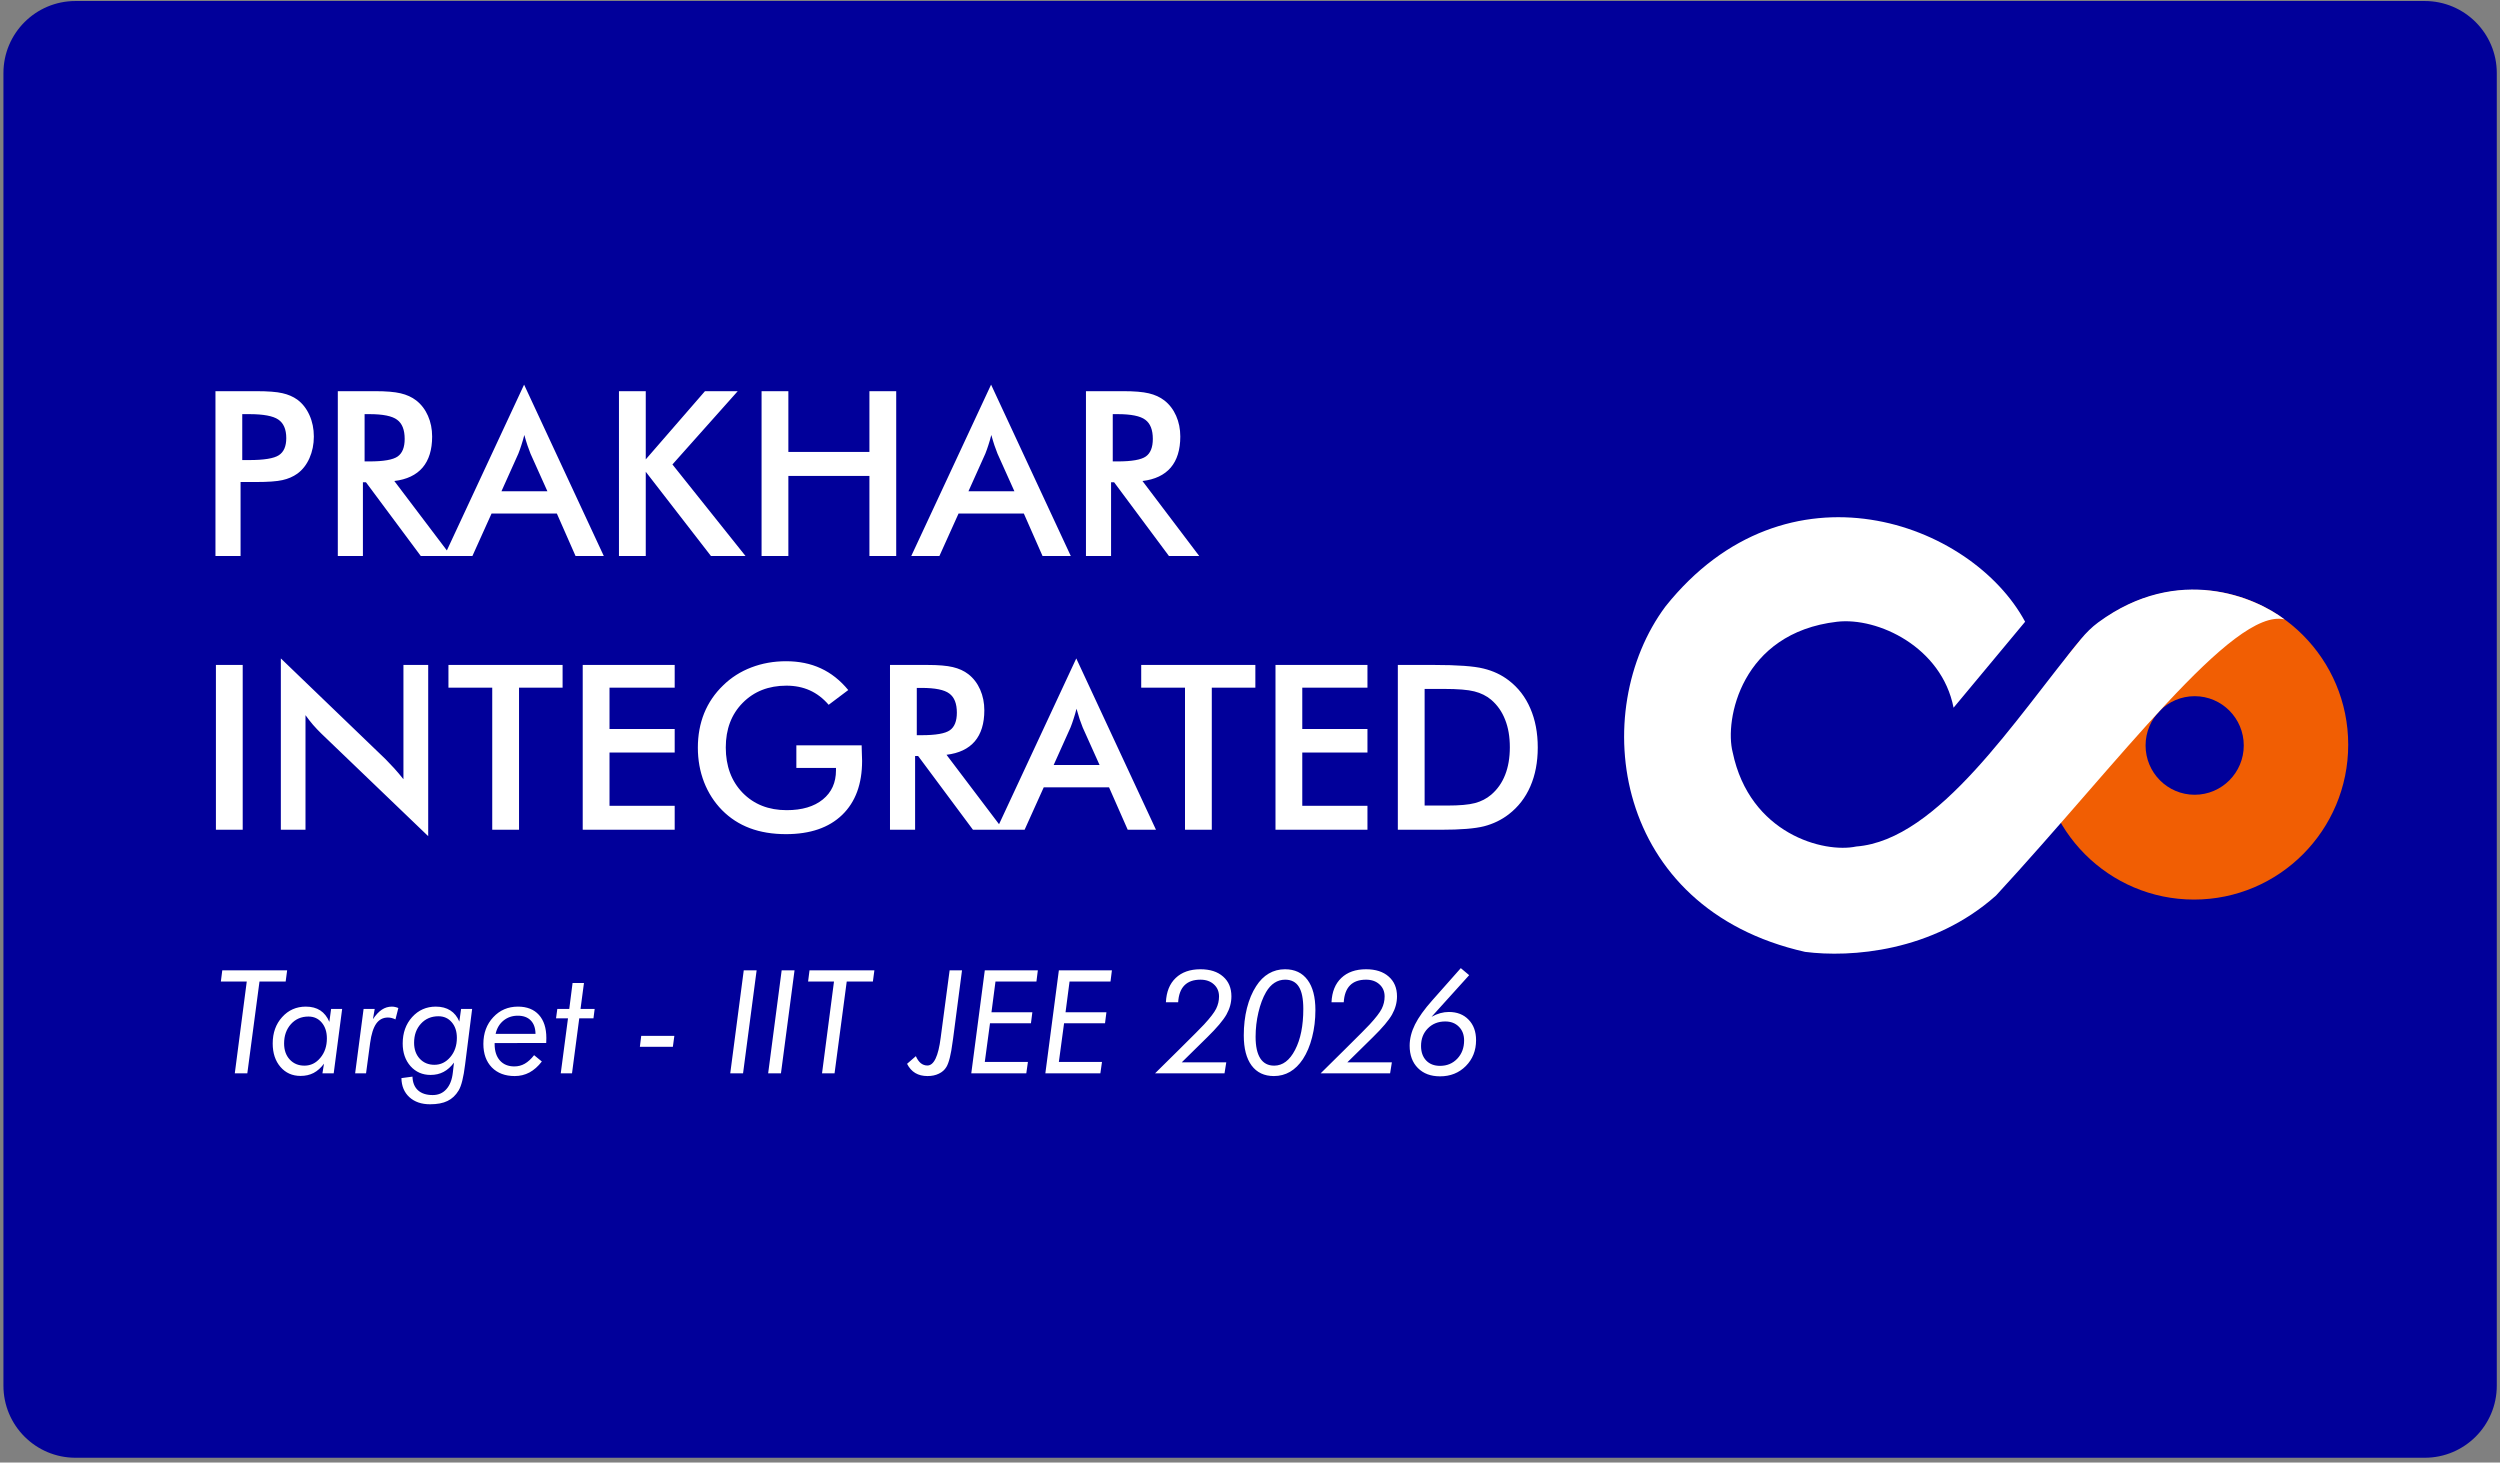
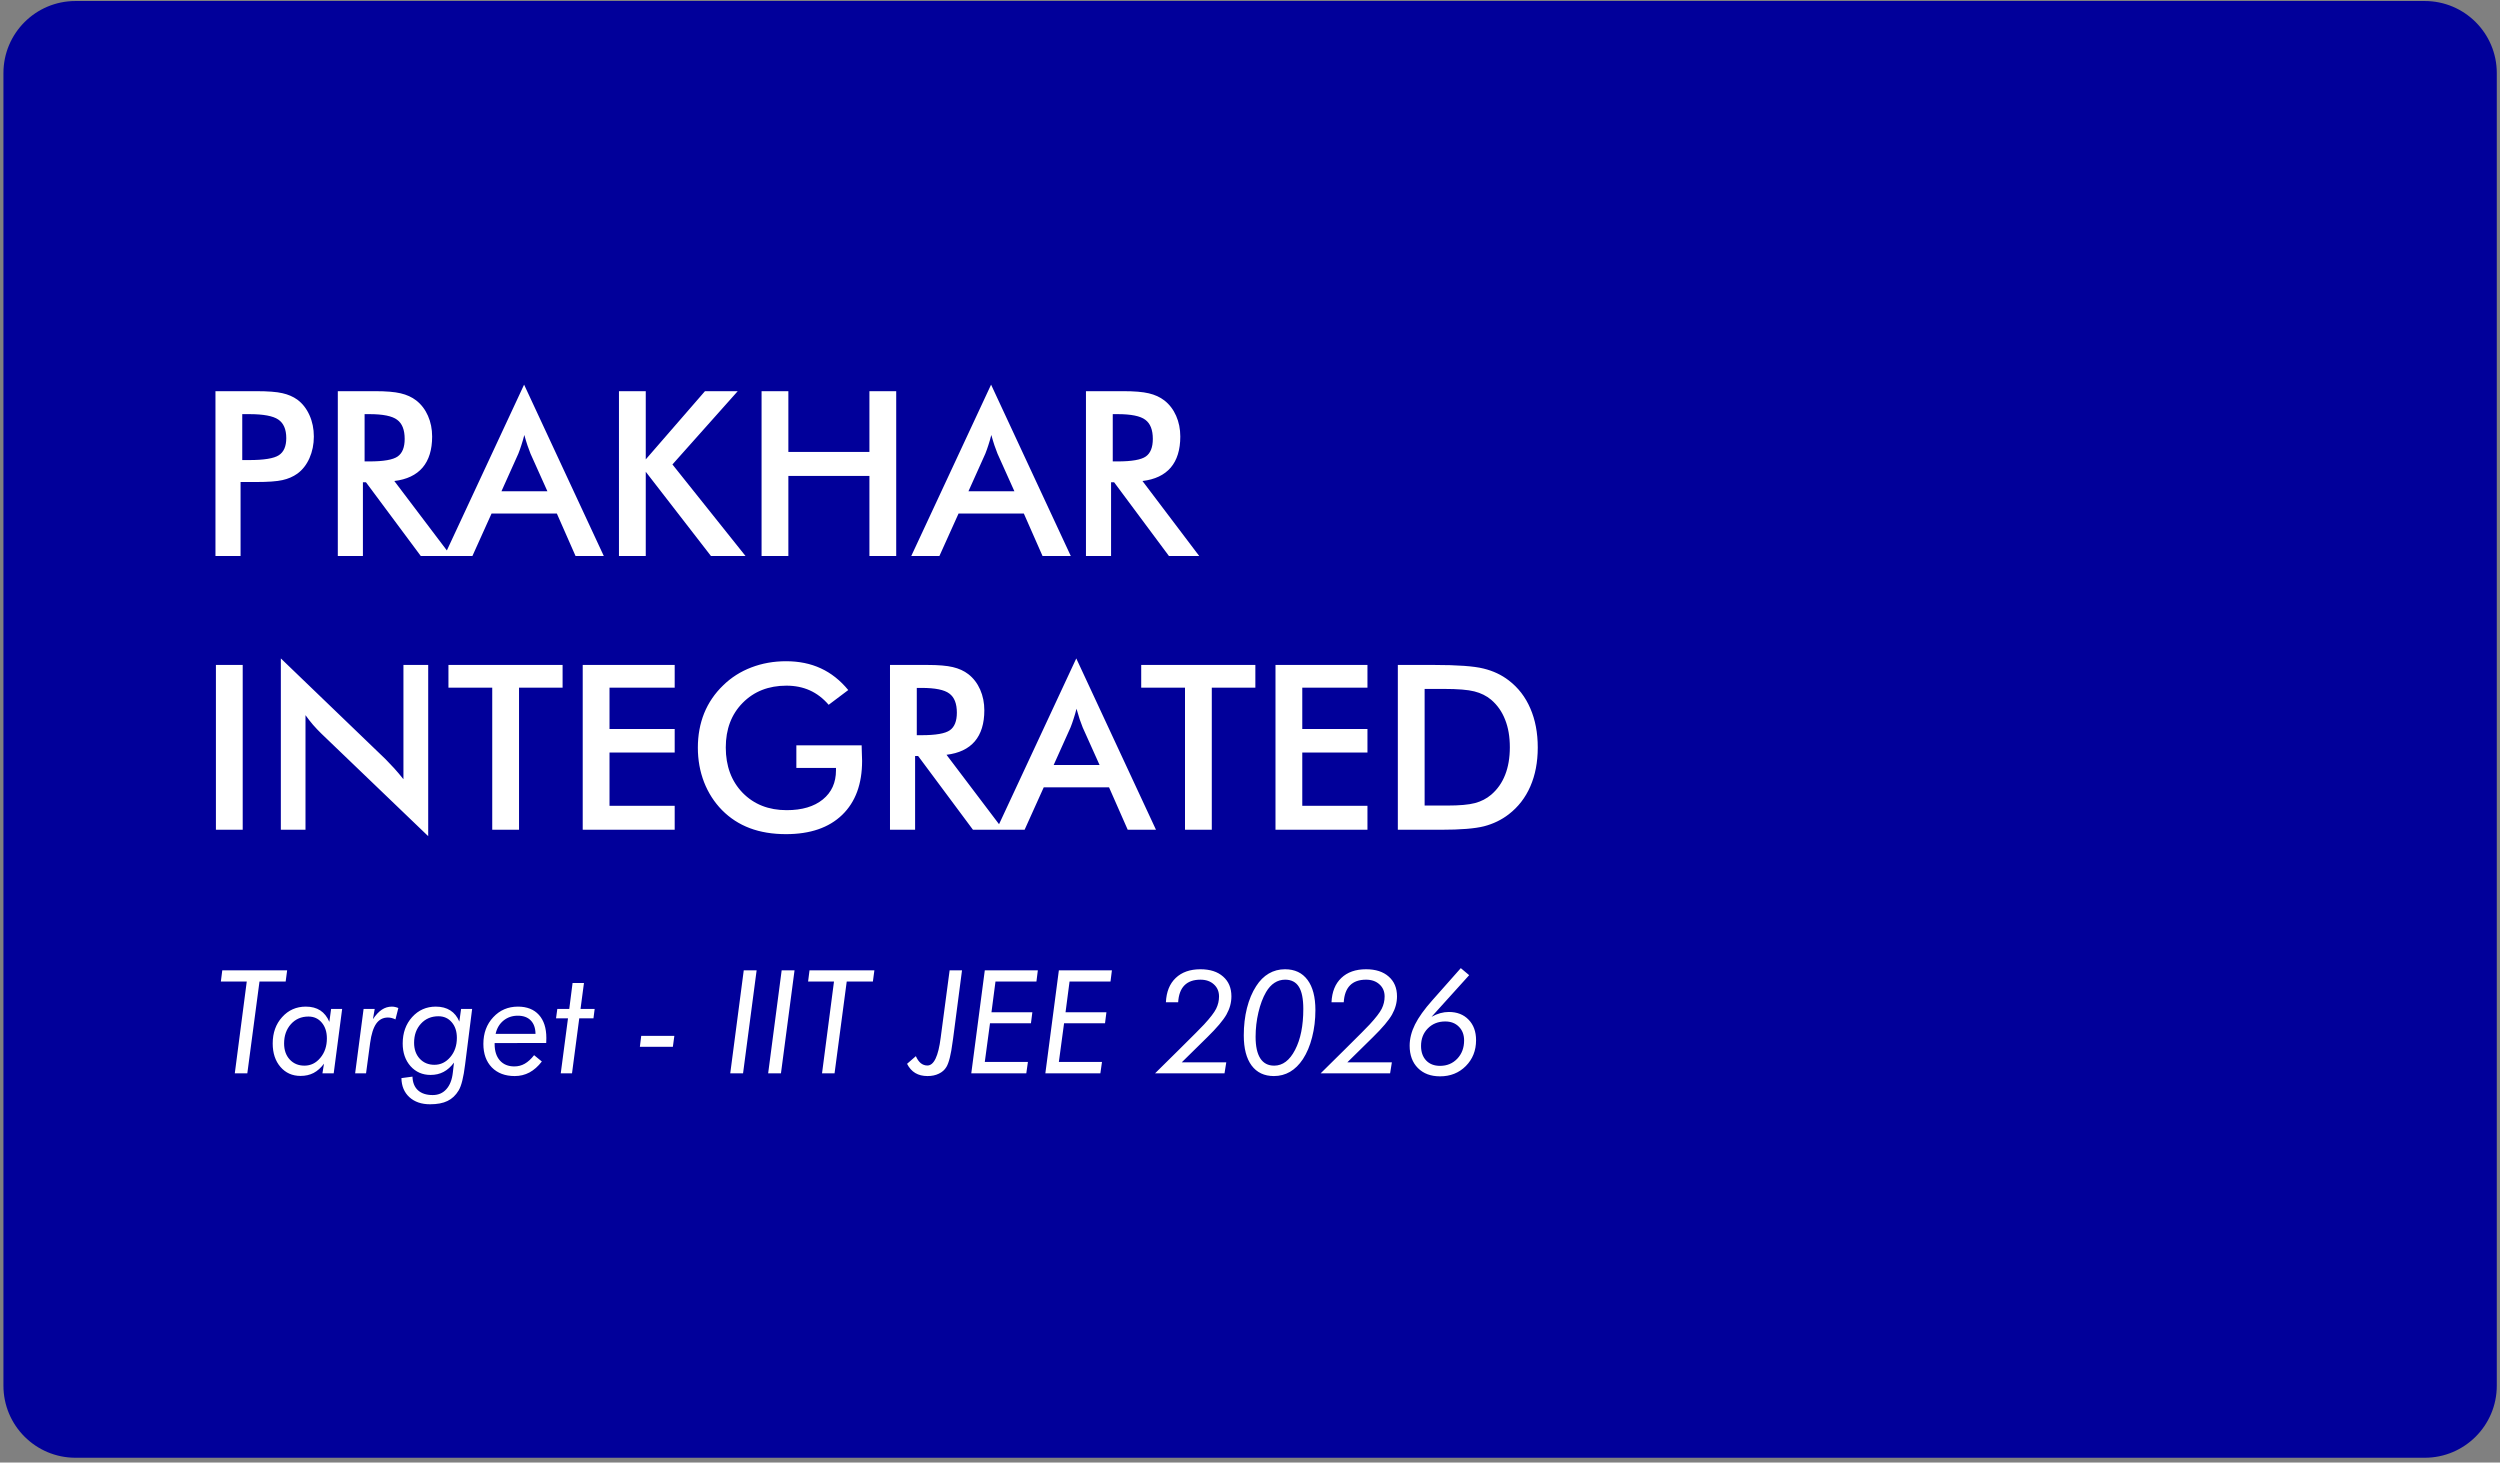
<svg xmlns="http://www.w3.org/2000/svg" width="347" height="203" viewBox="0 0 347 203" fill="none">
  <rect x="0" y="0" width="347" height="203" fill="#808080" stroke="none" />
  <path d="M0.477 10.141C0.477 4.618 4.954 0.141 10.477 0.141H336.554C342.077 0.141 346.554 4.618 346.554 10.141V192.335C346.554 197.858 342.077 202.335 336.554 202.335H10.476C4.954 202.335 0.477 197.858 0.477 192.335V10.141Z" fill="#01009A" />
-   <path fill-rule="evenodd" clip-rule="evenodd" d="M304.526 124.86C316.348 124.86 325.932 115.238 325.932 103.369C325.932 91.499 316.348 81.877 304.526 81.877C292.704 81.877 283.121 91.499 283.121 103.369C283.121 115.238 292.704 124.86 304.526 124.86ZM304.62 110.313C308.383 110.313 311.434 107.25 311.434 103.472C311.434 99.693 308.383 96.63 304.62 96.63C300.856 96.63 297.806 99.693 297.806 103.472C297.806 107.25 300.856 110.313 304.62 110.313Z" fill="#F15E03" />
-   <path d="M281.087 86.298L271.155 98.231C269.499 89.793 260.631 85.643 254.984 86.298C241.642 87.846 239.347 99.944 240.494 104.409C242.861 115.788 253.19 118.452 257.647 117.495C269.092 116.615 279.745 99.723 288.843 88.693C289.551 87.835 290.34 87.042 291.236 86.385C302.386 78.213 313.094 82.928 317.1 85.974C309.934 84.292 294.066 105.854 277.048 124.3C268.253 132.143 256.839 132.929 250.546 132.121C223.782 126.086 220.339 98.72 231.17 84.173C247.999 63.086 273.633 72.434 281.087 86.298Z" fill="white" />
  <path d="M33.625 63.857H34.578C36.641 63.857 38.016 63.633 38.703 63.185C39.391 62.738 39.734 61.946 39.734 60.81C39.734 59.592 39.365 58.732 38.625 58.232C37.896 57.732 36.547 57.482 34.578 57.482H33.625V63.857ZM33.391 66.904V77.17H29.906V54.295H35.531C37.198 54.295 38.422 54.389 39.203 54.576C39.995 54.753 40.682 55.05 41.266 55.467C41.984 55.998 42.547 56.717 42.953 57.623C43.359 58.519 43.562 59.508 43.562 60.592C43.562 61.675 43.359 62.675 42.953 63.592C42.547 64.508 41.984 65.227 41.266 65.748C40.682 66.165 39.995 66.462 39.203 66.639C38.422 66.816 37.198 66.904 35.531 66.904H34.797H33.391ZM50.606 64.045H51.278C53.247 64.045 54.554 63.816 55.2 63.357C55.846 62.899 56.169 62.087 56.169 60.92C56.169 59.66 55.82 58.774 55.122 58.264C54.434 57.743 53.153 57.482 51.278 57.482H50.606V64.045ZM50.372 66.936V77.17H46.888V54.295H52.075C53.596 54.295 54.773 54.394 55.606 54.592C56.45 54.79 57.169 55.118 57.763 55.576C58.471 56.128 59.018 56.842 59.403 57.717C59.788 58.592 59.981 59.55 59.981 60.592C59.981 62.425 59.538 63.863 58.653 64.904C57.768 65.936 56.46 66.555 54.731 66.764L62.606 77.17H58.403L50.794 66.936H50.372ZM69.603 68.186H75.978L73.634 62.967C73.499 62.633 73.358 62.253 73.213 61.826C73.067 61.389 72.921 60.904 72.775 60.373C72.65 60.873 72.515 61.342 72.369 61.779C72.233 62.206 72.093 62.602 71.947 62.967L69.603 68.186ZM79.884 77.17L77.291 71.279H68.228L65.572 77.17H61.666L72.744 53.389L83.806 77.17H79.884ZM85.912 77.17V54.295H89.631V63.764L97.85 54.295H102.397L93.334 64.467L103.475 77.17H98.678L89.631 65.482V77.17H85.912ZM105.706 77.17V54.295H109.425V62.732H120.675V54.295H124.394V77.17H120.675V66.061H109.425V77.17H105.706ZM134.422 68.186H140.797L138.453 62.967C138.318 62.633 138.177 62.253 138.031 61.826C137.885 61.389 137.74 60.904 137.594 60.373C137.469 60.873 137.333 61.342 137.188 61.779C137.052 62.206 136.911 62.602 136.766 62.967L134.422 68.186ZM144.703 77.17L142.109 71.279H133.047L130.391 77.17H126.484L137.562 53.389L148.625 77.17H144.703ZM154.45 64.045H155.122C157.091 64.045 158.398 63.816 159.044 63.357C159.69 62.899 160.012 62.087 160.012 60.92C160.012 59.66 159.664 58.774 158.966 58.264C158.278 57.743 156.997 57.482 155.122 57.482H154.45V64.045ZM154.216 66.936V77.17H150.731V54.295H155.919C157.44 54.295 158.617 54.394 159.45 54.592C160.294 54.79 161.012 55.118 161.606 55.576C162.315 56.128 162.861 56.842 163.247 57.717C163.632 58.592 163.825 59.55 163.825 60.592C163.825 62.425 163.382 63.863 162.497 64.904C161.611 65.936 160.304 66.555 158.575 66.764L166.45 77.17H162.247L154.637 66.936H154.216ZM29.969 115.17V92.295H33.688V115.17H29.969ZM38.981 115.17V91.389L53.513 105.373C53.908 105.769 54.309 106.191 54.716 106.639C55.122 107.087 55.549 107.592 55.997 108.154V92.295H59.434V116.061L44.606 101.826C44.21 101.441 43.825 101.035 43.45 100.607C43.085 100.18 42.736 99.732 42.403 99.264V115.17H38.981ZM72.041 95.451V115.17H68.322V95.451H62.244V92.295H78.088V95.451H72.041ZM80.881 115.17V92.295H93.647V95.451H84.6V101.186H93.647V104.451H84.6V111.842H93.647V115.17H80.881ZM110.534 103.451H119.597C119.597 103.607 119.602 103.826 119.613 104.107C119.644 104.847 119.659 105.347 119.659 105.607C119.659 108.826 118.738 111.326 116.894 113.107C115.05 114.889 112.451 115.779 109.097 115.779C107.222 115.779 105.55 115.503 104.081 114.951C102.613 114.399 101.326 113.566 100.222 112.451C99.138 111.347 98.305 110.05 97.722 108.561C97.149 107.071 96.862 105.477 96.862 103.779C96.862 102.05 97.154 100.456 97.737 98.998C98.331 97.54 99.206 96.253 100.363 95.139C101.477 94.045 102.784 93.212 104.284 92.639C105.784 92.066 107.389 91.779 109.097 91.779C110.899 91.779 112.508 92.107 113.925 92.764C115.352 93.42 116.623 94.425 117.738 95.779L115.019 97.826C114.248 96.93 113.378 96.264 112.409 95.826C111.441 95.389 110.357 95.17 109.159 95.17C106.68 95.17 104.654 95.967 103.081 97.561C101.519 99.144 100.738 101.206 100.738 103.748C100.738 106.331 101.519 108.43 103.081 110.045C104.654 111.649 106.691 112.451 109.191 112.451C111.316 112.451 112.988 111.956 114.206 110.967C115.425 109.977 116.034 108.628 116.034 106.92V106.592H110.534V103.451ZM127.25 102.045H127.922C129.891 102.045 131.198 101.816 131.844 101.357C132.49 100.899 132.812 100.087 132.812 98.92C132.812 97.659 132.464 96.774 131.766 96.264C131.078 95.743 129.797 95.482 127.922 95.482H127.25V102.045ZM127.016 104.936V115.17H123.531V92.295H128.719C130.24 92.295 131.417 92.394 132.25 92.592C133.094 92.79 133.812 93.118 134.406 93.576C135.115 94.128 135.661 94.842 136.047 95.717C136.432 96.592 136.625 97.55 136.625 98.592C136.625 100.425 136.182 101.863 135.297 102.904C134.411 103.936 133.104 104.555 131.375 104.764L139.25 115.17H135.047L127.438 104.936H127.016ZM146.247 106.186H152.622L150.278 100.967C150.143 100.633 150.002 100.253 149.856 99.826C149.71 99.389 149.565 98.904 149.419 98.373C149.294 98.873 149.158 99.342 149.012 99.779C148.877 100.206 148.736 100.602 148.591 100.967L146.247 106.186ZM156.528 115.17L153.934 109.279H144.872L142.216 115.17H138.309L149.387 91.389L160.45 115.17H156.528ZM168.197 95.451V115.17H164.478V95.451H158.4V92.295H174.244V95.451H168.197ZM177.038 115.17V92.295H189.803V95.451H180.756V101.186H189.803V104.451H180.756V111.842H189.803V115.17H177.038ZM197.738 111.811H200.863C202.581 111.811 203.868 111.696 204.722 111.467C205.586 111.238 206.336 110.852 206.972 110.311C207.836 109.571 208.482 108.654 208.909 107.561C209.347 106.456 209.566 105.175 209.566 103.717C209.566 102.258 209.347 100.982 208.909 99.889C208.482 98.784 207.836 97.863 206.972 97.123C206.326 96.581 205.55 96.196 204.644 95.967C203.748 95.738 202.342 95.623 200.425 95.623H199.081H197.738V111.811ZM194.019 115.17V92.295H199.034C202.295 92.295 204.586 92.462 205.909 92.795C207.243 93.118 208.409 93.665 209.409 94.436C210.732 95.446 211.732 96.743 212.409 98.326C213.097 99.909 213.441 101.717 213.441 103.748C213.441 105.779 213.097 107.581 212.409 109.154C211.732 110.717 210.732 112.008 209.409 113.029C208.409 113.8 207.269 114.352 205.988 114.686C204.717 115.008 202.732 115.17 200.034 115.17H199.034H194.019Z" fill="white" />
  <path d="M32.59 148.977L34.25 136.232H30.656L30.852 134.68H39.855L39.65 136.232H36.018L34.328 148.977H32.59ZM42.255 147.912C43.128 147.912 43.864 147.551 44.463 146.828C45.068 146.105 45.371 145.207 45.371 144.133C45.371 143.228 45.133 142.495 44.658 141.936C44.189 141.376 43.574 141.096 42.812 141.096C41.823 141.096 41.012 141.447 40.38 142.15C39.749 142.854 39.433 143.749 39.433 144.836C39.433 145.754 39.694 146.496 40.215 147.062C40.742 147.629 41.422 147.912 42.255 147.912ZM45.957 140.041H47.49L46.318 148.977H44.755L44.97 147.639C44.541 148.218 44.059 148.648 43.525 148.928C42.998 149.201 42.395 149.338 41.718 149.338C40.573 149.338 39.642 148.921 38.925 148.088C38.209 147.255 37.851 146.171 37.851 144.836C37.851 143.358 38.287 142.137 39.16 141.174C40.032 140.204 41.129 139.719 42.451 139.719C43.245 139.719 43.912 139.895 44.453 140.246C44.993 140.598 45.413 141.128 45.713 141.838L45.957 140.041ZM54.89 141.496C54.721 141.411 54.548 141.346 54.372 141.301C54.197 141.255 54.021 141.232 53.845 141.232C53.161 141.232 52.618 141.519 52.214 142.092C51.817 142.665 51.537 143.553 51.374 144.758L50.808 148.977H49.294L50.466 140.041H52.009L51.765 141.457C52.175 140.852 52.589 140.412 53.005 140.139C53.428 139.859 53.891 139.719 54.392 139.719C54.535 139.719 54.682 139.735 54.831 139.768C54.988 139.8 55.141 139.849 55.29 139.914L54.89 141.496ZM60.298 147.795C61.164 147.795 61.899 147.437 62.505 146.721C63.11 146.005 63.413 145.116 63.413 144.055C63.413 143.156 63.175 142.434 62.7 141.887C62.231 141.333 61.616 141.057 60.855 141.057C59.865 141.057 59.054 141.402 58.423 142.092C57.791 142.782 57.476 143.664 57.476 144.738C57.476 145.643 57.736 146.379 58.257 146.945C58.784 147.512 59.465 147.795 60.298 147.795ZM63.999 140.041H65.532L64.634 147.141C64.614 147.284 64.588 147.489 64.556 147.756C64.341 149.527 64.041 150.728 63.657 151.359C63.254 152.03 62.739 152.515 62.114 152.814C61.496 153.12 60.688 153.273 59.692 153.273C58.501 153.273 57.544 152.945 56.821 152.287C56.105 151.63 55.737 150.747 55.718 149.641L57.251 149.436C57.277 150.256 57.531 150.887 58.013 151.33C58.501 151.773 59.181 151.994 60.054 151.994C60.842 151.994 61.476 151.721 61.958 151.174C62.446 150.633 62.746 149.862 62.856 148.859L63.013 147.492C62.583 148.072 62.101 148.501 61.567 148.781C61.04 149.061 60.438 149.201 59.761 149.201C58.634 149.201 57.707 148.794 56.977 147.98C56.255 147.16 55.894 146.112 55.894 144.836C55.894 143.365 56.33 142.144 57.202 141.174C58.081 140.204 59.178 139.719 60.493 139.719C61.287 139.719 61.958 139.895 62.505 140.246C63.052 140.591 63.468 141.109 63.755 141.799L63.999 140.041ZM75.813 144.768L68.655 144.777V144.934C68.655 145.891 68.899 146.646 69.387 147.199C69.876 147.746 70.543 148.02 71.389 148.02C71.917 148.02 72.402 147.893 72.844 147.639C73.287 147.385 73.717 146.991 74.133 146.457L75.208 147.336C74.687 148.013 74.114 148.521 73.489 148.859C72.864 149.191 72.184 149.357 71.448 149.357C70.113 149.357 69.052 148.957 68.264 148.156C67.483 147.349 67.092 146.262 67.092 144.895C67.092 143.404 67.548 142.17 68.46 141.193C69.371 140.21 70.514 139.719 71.887 139.719C73.137 139.719 74.107 140.1 74.797 140.861C75.488 141.623 75.833 142.694 75.833 144.074C75.833 144.263 75.829 144.406 75.823 144.504C75.823 144.602 75.82 144.689 75.813 144.768ZM74.329 143.498C74.316 142.691 74.094 142.069 73.665 141.633C73.242 141.197 72.643 140.979 71.868 140.979C71.1 140.979 70.436 141.206 69.876 141.662C69.322 142.118 68.961 142.73 68.792 143.498H74.329ZM77.832 148.977L78.838 141.34H77.178L77.354 140.041H79.014L79.473 136.438H81.055L80.576 140.041H82.539L82.373 141.34H80.401L79.395 148.977H77.832ZM89 143.781H93.599L93.394 145.295H88.814L89 143.781ZM101.358 148.977L103.233 134.68H105.02L103.136 148.977H101.358ZM106.62 148.977L108.495 134.68H110.282L108.397 148.977H106.62ZM114.098 148.977L115.758 136.232H112.164L112.36 134.68H121.364L121.158 136.232H117.526L115.836 148.977H114.098ZM125.9 147.658L127.121 146.594C127.31 147.023 127.537 147.349 127.804 147.57C128.078 147.785 128.384 147.893 128.722 147.893C129.627 147.893 130.242 146.604 130.568 144.025C130.601 143.771 130.627 143.573 130.646 143.43L131.808 134.68H133.527L132.287 144.172C132.274 144.283 132.251 144.439 132.218 144.641C131.997 146.366 131.711 147.518 131.359 148.098C131.118 148.501 130.77 148.811 130.314 149.025C129.865 149.247 129.341 149.357 128.742 149.357C128.078 149.357 127.511 149.217 127.043 148.938C126.574 148.658 126.193 148.231 125.9 147.658ZM142.675 147.395L142.45 148.977H134.814L136.689 134.68H144.052L143.857 136.232H138.173L137.616 140.5H143.29L143.095 142.033H137.411L136.689 147.395H142.675ZM152.956 147.395L152.731 148.977H145.095L146.97 134.68H154.333L154.138 136.232H148.454L147.897 140.5H153.571L153.376 142.033H147.692L146.97 147.395H152.956ZM169.963 148.977H160.324L163.664 145.676C164.699 144.654 165.481 143.876 166.008 143.342C166.542 142.801 166.913 142.421 167.121 142.199C167.974 141.275 168.534 140.546 168.801 140.012C169.068 139.471 169.201 138.905 169.201 138.312C169.201 137.622 168.964 137.062 168.489 136.633C168.013 136.197 167.392 135.979 166.623 135.979C165.66 135.979 164.918 136.242 164.397 136.77C163.882 137.29 163.593 138.072 163.528 139.113H161.828C161.894 137.668 162.346 136.545 163.186 135.744C164.032 134.937 165.178 134.533 166.623 134.533C167.958 134.533 169.006 134.872 169.768 135.549C170.536 136.219 170.92 137.134 170.92 138.293C170.92 139.159 170.692 139.999 170.237 140.812C169.781 141.62 168.895 142.668 167.58 143.957L164.026 147.453H170.207L169.963 148.977ZM182.578 140.197C182.578 141.532 182.425 142.792 182.119 143.977C181.82 145.155 181.393 146.167 180.84 147.014C180.325 147.788 179.73 148.374 179.053 148.771C178.376 149.162 177.63 149.357 176.816 149.357C175.482 149.357 174.45 148.869 173.721 147.893C172.998 146.916 172.637 145.523 172.637 143.713C172.637 142.359 172.783 141.096 173.076 139.924C173.376 138.745 173.802 137.73 174.355 136.877C174.85 136.102 175.433 135.52 176.103 135.129C176.781 134.732 177.532 134.533 178.359 134.533C179.713 134.533 180.755 135.025 181.484 136.008C182.213 136.984 182.578 138.381 182.578 140.197ZM178.379 135.979C177.838 135.979 177.344 136.125 176.894 136.418C176.452 136.704 176.064 137.131 175.732 137.697C175.283 138.472 174.928 139.413 174.668 140.52C174.407 141.626 174.277 142.759 174.277 143.918C174.277 145.233 174.495 146.229 174.932 146.906C175.368 147.577 176.009 147.912 176.855 147.912C178.034 147.912 179.001 147.183 179.756 145.725C180.518 144.266 180.898 142.372 180.898 140.041C180.898 138.641 180.693 137.616 180.283 136.965C179.873 136.307 179.238 135.979 178.379 135.979ZM192.947 148.977H183.308L186.648 145.676C187.683 144.654 188.464 143.876 188.992 143.342C189.526 142.801 189.897 142.421 190.105 142.199C190.958 141.275 191.518 140.546 191.785 140.012C192.052 139.471 192.185 138.905 192.185 138.312C192.185 137.622 191.948 137.062 191.472 136.633C190.997 136.197 190.375 135.979 189.607 135.979C188.643 135.979 187.901 136.242 187.38 136.77C186.866 137.29 186.576 138.072 186.511 139.113H184.812C184.877 137.668 185.33 136.545 186.17 135.744C187.016 134.937 188.162 134.533 189.607 134.533C190.942 134.533 191.99 134.872 192.752 135.549C193.52 136.219 193.904 137.134 193.904 138.293C193.904 139.159 193.676 139.999 193.22 140.812C192.765 141.62 191.879 142.668 190.564 143.957L187.009 147.453H193.191L192.947 148.977ZM198.697 141.135C199.107 140.907 199.51 140.738 199.907 140.627C200.305 140.516 200.702 140.461 201.099 140.461C202.245 140.461 203.159 140.819 203.843 141.535C204.533 142.245 204.878 143.192 204.878 144.377C204.878 145.816 204.403 147.014 203.452 147.971C202.502 148.921 201.31 149.396 199.878 149.396C198.589 149.396 197.564 149.012 196.802 148.244C196.04 147.476 195.659 146.441 195.659 145.139C195.659 144.175 195.907 143.195 196.402 142.199C196.896 141.203 197.704 140.077 198.824 138.82L202.759 134.377L203.921 135.354L198.697 141.135ZM200.601 141.779C199.624 141.779 198.82 142.098 198.189 142.736C197.557 143.374 197.241 144.188 197.241 145.178C197.241 146.024 197.479 146.698 197.954 147.199C198.43 147.694 199.071 147.941 199.878 147.941C200.842 147.941 201.639 147.609 202.271 146.945C202.902 146.281 203.218 145.438 203.218 144.416C203.218 143.628 202.977 142.993 202.495 142.512C202.014 142.023 201.382 141.779 200.601 141.779Z" fill="white" />
</svg>